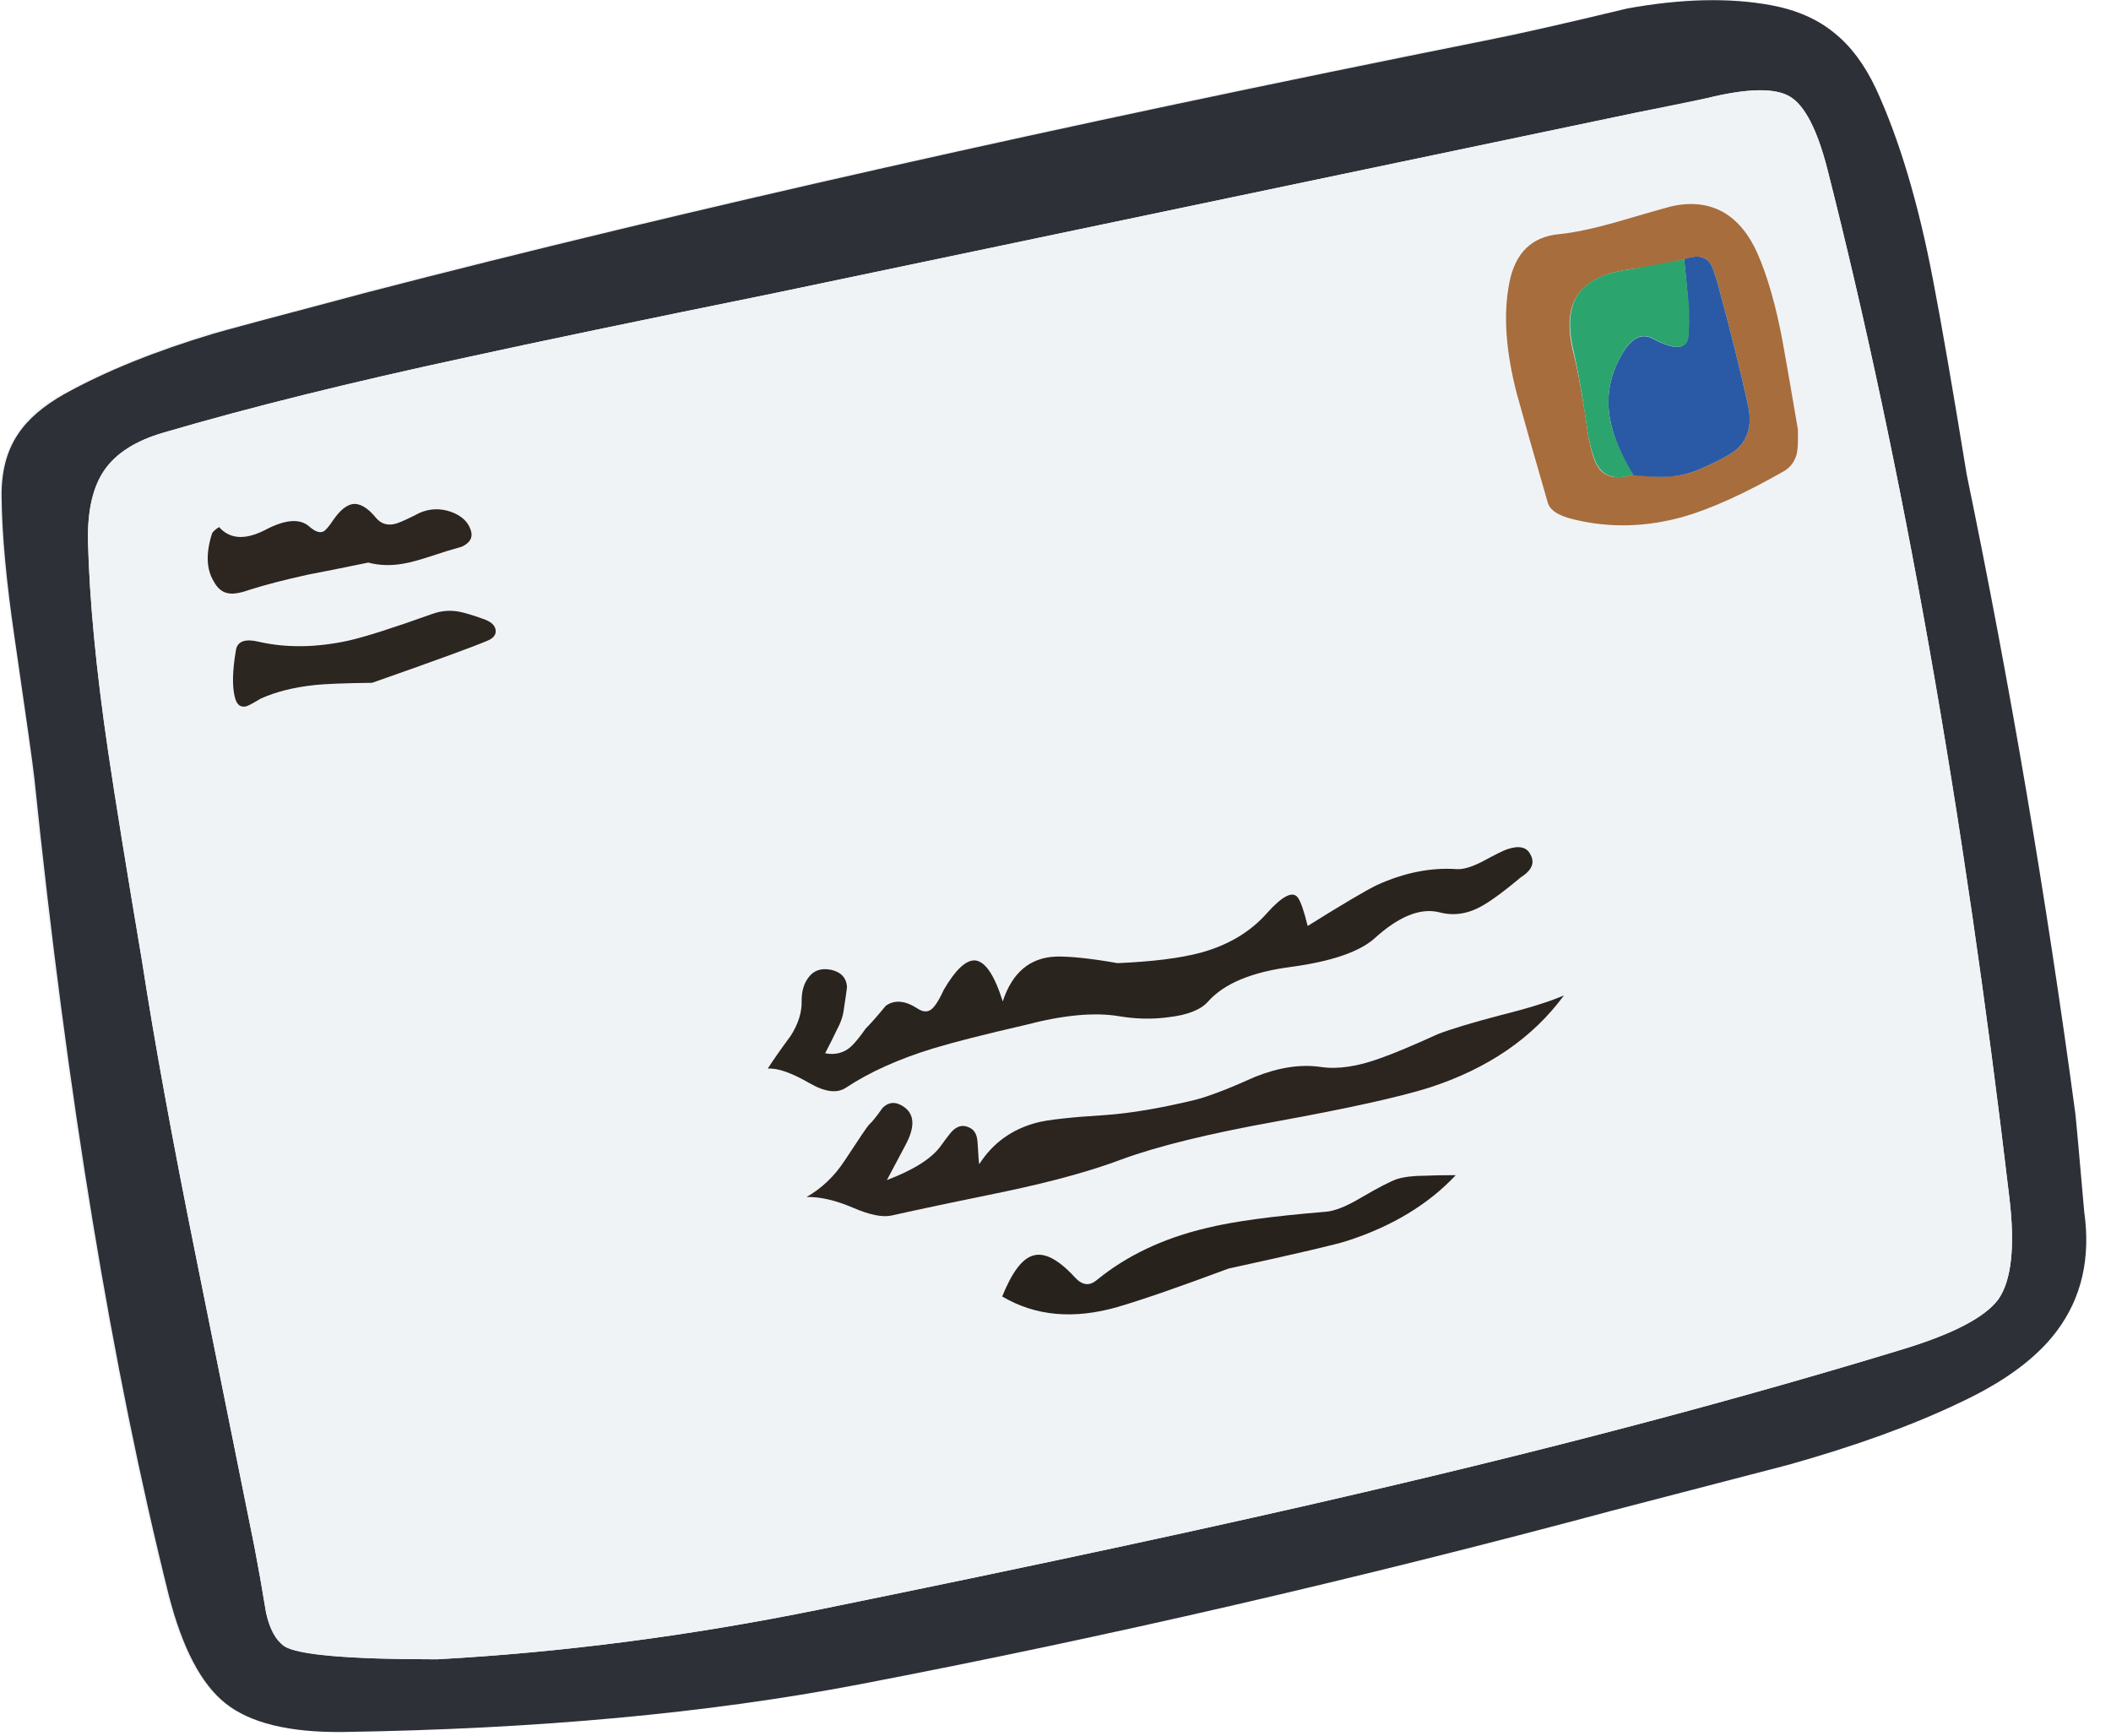
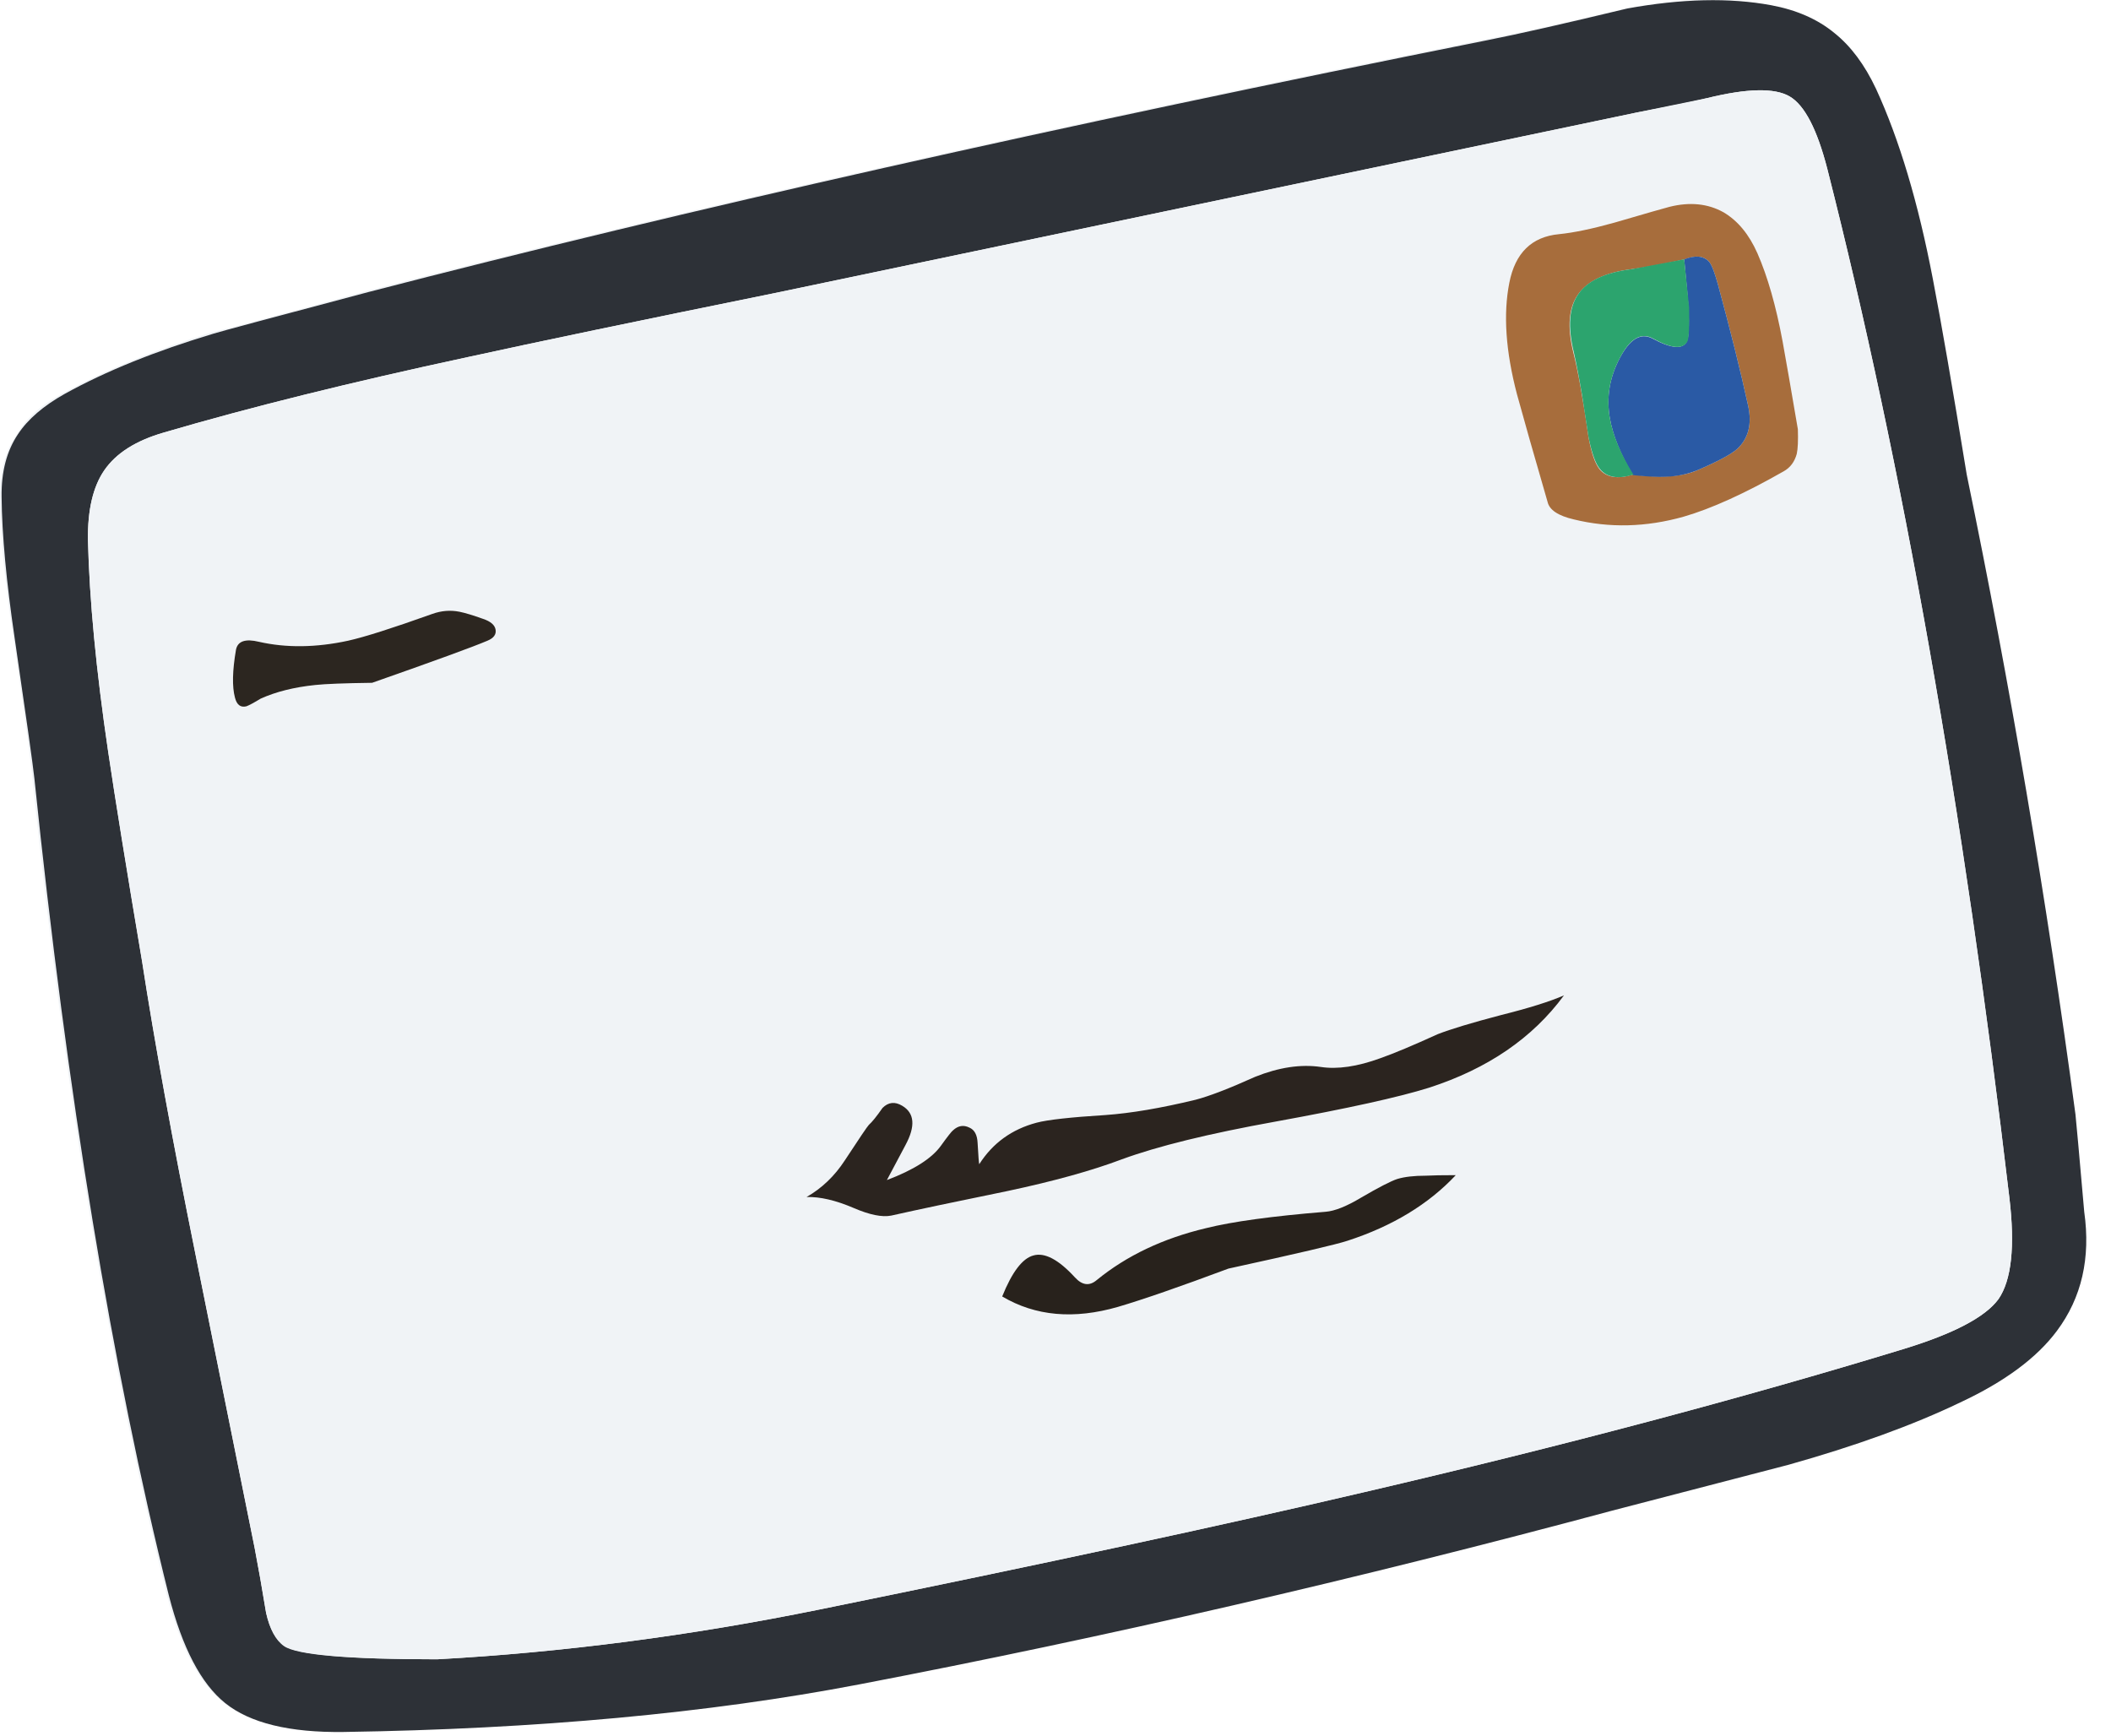
<svg xmlns="http://www.w3.org/2000/svg" xmlns:xlink="http://www.w3.org/1999/xlink" width="62" height="51" preserveAspectRatio="none">
  <defs>
    <path id="a" fill="#F0F3F6" d="M47.75.25q-2.75.65-4.1.9-18.95 3.8-32.9 7.4-4.2 1.15-4.5 1.2-2.6.8-4.4 1.8-.95.5-1.35 1.2-.5.7-.5 1.8 0 1.7.4 4.2.5 3.5.55 4.1 1.45 13.95 3.95 24 .6 2.3 1.65 3.15 1.1.85 3.5.85 8.5-.15 15.15-1.4 10.85-2.1 22.1-5.1 1.75-.45 5.2-1.35 2.95-.85 5-1.85 1.95-.9 2.85-2.1 1.1-1.45.8-3.5-.2-2.55-.25-2.85-1.3-9.55-3.2-18.8-.6-3.8-1-5.75-.65-3.35-1.65-5.55-.5-1.05-1.25-1.65-.7-.6-1.85-.8-1.8-.35-4.2.1" />
    <path id="b" fill="#2D3137" d="M716.35 288.5q-1.55-3.3-3.8-5.1-2.3-1.9-5.8-2.55-5.7-1.05-13.15.3-8.5 2.05-12.8 2.9-59 11.8-102.4 23.05-13.2 3.5-14.15 3.8-8 2.4-13.6 5.5-2.95 1.65-4.3 3.7-1.55 2.3-1.5 5.75.05 5.15 1.2 12.95 1.6 10.95 1.8 12.8 4.5 43.55 12.3 74.75 1.85 7.2 5.15 9.85 3.4 2.75 10.85 2.65 26.5-.4 47.15-4.35 33.9-6.5 68.9-15.9 5.4-1.4 16.15-4.2 9.25-2.6 15.7-5.7 6.1-2.85 8.85-6.55 3.4-4.55 2.5-10.9-.7-8-.8-8.9-4-29.75-9.95-58.55-1.95-11.95-3.1-17.9-2-10.45-5.2-17.4m-21.8 2.15q4.8-.9 6.35-1.3 5.5-1.35 7.55-.15t3.45 6.65q10.35 40.75 16.65 94.1.8 6.7-1 9.3-1.8 2.45-8.65 4.55-22.1 6.75-49.35 13.1-19.2 4.5-49.9 10.75-17.7 3.6-34.95 4.55-12.25 0-14-1.25-1.15-.8-1.65-3-.55-3.35-1.05-5.95-3.6-17.85-5.4-26.8-3.2-15.85-4.9-26.85-2.15-12.75-3.1-19.2-1.65-11.15-1.85-19.35-.05-4.15 1.5-6.4 1.6-2.35 5.45-3.45 11.75-3.45 27.8-6.9 9.35-2.05 28.05-5.85z" />
    <path id="c" fill="#F0F3F6" d="M711.9 295.85q-1.4-5.45-3.45-6.65t-7.55.15q-4.2.85-6.35 1.3l-79 16.55q-18.7 3.8-28.05 5.85-16.05 3.45-27.8 6.9-3.8 1.1-5.45 3.45-1.55 2.25-1.5 6.35.2 8.2 1.85 19.4.95 6.4 3.1 19.15 1.7 11.05 4.9 26.9 1.8 8.95 5.4 26.8.5 2.6 1.05 5.95.5 2.25 1.65 3.05 1.75 1.2 14 1.2 17.25-.95 34.95-4.55 30.7-6.25 49.9-10.75 27.25-6.35 49.35-13.1 6.85-2.1 8.65-4.55 1.8-2.6 1-9.3-6.3-53.35-16.65-94.1m-6.4 7.7q1.4 3.2 2.3 8.05.5 2.75 1.4 8.05.05 1.55-.1 2.25-.3 1.1-1.2 1.6-5.35 3.05-9.15 4.15-5.15 1.45-10.05.25-2.2-.5-2.4-1.6-1.9-6.55-2.8-9.85-1.55-5.9-.7-10.2.8-4.1 4.55-4.45 2-.2 5.05-1.05 4.45-1.3 5.05-1.45 2.8-.7 4.95.5 1.95 1.15 3.1 3.75m-34.8 57.8q3.75-1.75 7.3-1.5.85.05 2.25-.65 1.9-.95 2.3-1.1 1.7-.6 2.2.5.6 1.1-.9 2.05-2.15 1.8-3.35 2.5-2.05 1.25-4.1.7-2.6-.65-5.95 2.4-2.1 1.85-7.65 2.6-5.35.7-7.55 3.15-1.05 1.15-3.65 1.45-2.25.3-4.55-.1-2.05-.35-4.4-.05-1.65.2-4.15.85-5.6 1.3-8.4 2.15-4.75 1.4-8 3.55-1.2.85-3.3-.35-2.55-1.45-3.85-1.35.65-1.1 2.05-3.05 1.1-1.65 1.05-3.2 0-1.25.6-2.05.7-1 2.05-.75 1.4.25 1.5 1.5 0 .2-.3 2.2-.2 1.3-1.7 3.95 1.4.25 2.35-.6.55-.5 1.35-1.7.65-.65 1.85-2.05 1.15-.85 2.85.25.95.6 1.55-.15.35-.45.85-1.55 1.65-2.75 2.9-2.7 1.4.1 2.55 3.75 1.3-4 4.85-4.1 1.95-.05 5.65.6 4.8-.2 7.6-.95 3.8-1.05 6.05-3.6 2.15-2.4 2.85-1.5.4.55.9 2.65 4.8-3 6.35-3.75m-16.6 19.6q.15-.05 5.45-2.05 3.3-1.3 6-.9 2.3.35 5.45-.8 1.85-.65 5.3-2.25 1.8-.7 5.75-1.7 3.85-.95 5.8-1.8-4.45 5.95-12.4 8.4-4.15 1.35-14 3.15-9.2 1.65-14.1 3.45-4.15 1.55-10.45 2.9-7.1 1.4-10.65 2.2-1.25.3-3.45-.65-2.45-1.05-4.25-1 2.05-1.2 3.45-3.35 1.9-2.95 2.2-3.25.45-.4 1.25-1.55.85-.85 1.8-.25 1.65 1.05.35 3.65l-1.75 3.2q3.7-1.4 4.95-3.15.85-1.2 1.1-1.45.7-.6 1.5-.25.7.35.75 1.45.1 1.75.15 1.9 1.85-2.85 5.25-3.75 1.4-.4 6.3-.75 3.95-.3 8.25-1.4m.95 11.8q3.6-.9 10.95-1.5 1.25-.1 3.25-1.3 2.4-1.4 3.3-1.7 1-.3 2.6-.3.95-.05 2.75-.05-3.75 4.05-9.9 6.05-1.35.45-10.9 2.5-6.7 2.5-10.1 3.5-6.05 1.75-10.6-.95 1.35-3.35 2.85-3.75 1.55-.45 3.8 2 .55.65 1 .65.45.05 1-.4 4.1-3.35 10-4.75m-89.5-58.15q-.8-.15-1.3-1.05-1-1.65-.15-4.35.1-.25.65-.6 1.45 1.65 4.15.25 2.8-1.45 4.1-.3.8.7 1.3.45.3-.15.95-1.05.9-1.3 1.75-1.45.95-.15 2.1 1.25.75.9 1.95.5.7-.25 2.05-.95 1.45-.6 2.85-.1 1.4.45 1.8 1.55t-.8 1.65q-1.6.45-2.3.65-2 .7-3.05.9-1.7.3-3.2-.1-3.65.75-5.5 1.1-3.2.7-5.4 1.4-1.25.4-1.95.25m.7 9.65q-.45-1.65.1-4.45.2-1.1 2.1-.7 3.7.85 8.1-.1 2.4-.5 7.75-2.45 1.25-.4 2.45-.2.05 0 2.15.65 1.05.35 1.15 1t-.75 1q-2 .85-10.55 3.85-3.75.05-5.2.2-2.85.3-4.95 1.3-.9.55-1.35.65-.75.2-1-.75" />
    <path id="d" fill="#A76D3C" d="M705.5 303.55q-1.15-2.6-3.1-3.75-2.15-1.2-4.95-.5-.6.15-5.05 1.45-3.05.85-5.05 1.05-3.75.35-4.55 4.45-.85 4.3.7 10.2.9 3.3 2.8 9.85.25 1.1 2.4 1.6 4.9 1.2 10.05-.25 3.8-1.1 9.15-4.15.9-.5 1.2-1.6.15-.7.1-2.25-.9-5.3-1.4-8.05-.9-4.85-2.3-8.05m-4.4.8q.35.45.8 2.1 1.7 6.25 2.75 11.05.55 2.5-1 3.95-.85.75-3.65 1.95-2.05.9-5.9.4-2.1.65-3.05-.5-.6-.75-1-2.9-.75-5.25-1.4-7.8-.85-3.5.45-5.3 1.3-1.85 4.9-2.3 1.65-.2 4.85-.9 1.5-.6 2.25.25" />
-     <path id="e" fill="#2A241E" d="M670.45 366.25q3.35-3.05 5.95-2.4 2.05.55 4.1-.7 1.2-.7 3.35-2.5 1.5-.95.9-2.05-.5-1.1-2.2-.5-.45.15-2.3 1.15-1.4.7-2.25.65-3.55-.25-7.3 1.45-1.55.75-6.35 3.75-.5-2.05-.9-2.6-.7-.95-2.85 1.45-2.25 2.55-6.05 3.6-2.85.75-7.6.95-3.7-.65-5.65-.6-3.55.15-4.85 4.1-1.15-3.65-2.55-3.75-1.25-.05-2.85 2.7-.5 1.1-.9 1.55-.6.75-1.5.15-1.7-1.1-2.9-.25-1.15 1.4-1.85 2.1-.8 1.15-1.35 1.65-.95.85-2.35.6.7-1.35 1-2 .6-1.1.7-1.95.3-1.95.3-2.15-.1-1.25-1.5-1.55-1.35-.25-2.05.75-.6.8-.6 2.1.05 1.55-1 3.2-1.4 1.9-2.1 3 1.35-.1 3.85 1.35 2.1 1.2 3.3.4 3.25-2.15 8-3.6 2.8-.85 8.45-2.15 5.15-1.35 8.5-.8 2.35.4 4.55.1 2.65-.3 3.65-1.45 2.2-2.45 7.55-3.15 5.55-.75 7.65-2.6" />
    <path id="f" fill="#2B241F" d="M661.4 383q9.9-1.8 14.05-3.1 8.05-2.6 12.35-8.45-1.95.85-5.75 1.8-4 1.05-5.8 1.75-3.4 1.55-5.25 2.2-3.15 1.15-5.45.8-2.75-.4-6 .9-3.55 1.6-5.45 2.1-4.75 1.15-8.25 1.4-4.8.3-6.3.7-3.4.9-5.25 3.8-.05-.15-.15-1.95-.05-1.1-.75-1.4-.8-.4-1.5.25-.2.15-1.1 1.4-1.25 1.75-4.95 3.15l1.7-3.2q1.4-2.6-.3-3.6-1-.6-1.8.2-.8 1.15-1.25 1.55-.2.2-2.2 3.25-1.4 2.15-3.5 3.35 1.85-.05 4.3 1 2.2.95 3.45.7 3.55-.8 10.65-2.25 6.35-1.35 10.45-2.9 4.9-1.8 14.05-3.45" />
    <path id="g" fill="#28221C" d="M677.9 387.9q-1.8 0-2.75.05-1.6 0-2.6.3-.9.3-3.3 1.7-2 1.2-3.25 1.3-7.35.6-10.95 1.5-5.9 1.4-10 4.75-1 .85-2-.25-2.25-2.45-3.8-2-1.5.4-2.85 3.75 4.55 2.7 10.6.95 3.4-1 10.1-3.5 9.4-2.05 10.9-2.55 6.15-2 9.9-6" />
-     <path id="h" fill="#2C2520" d="M564.75 328.6q-.55.35-.65.6-.85 2.7.15 4.35.5.95 1.3 1.1.7.15 1.95-.3 2.2-.7 5.4-1.4 1.85-.35 5.5-1.1 1.5.4 3.2.1.95-.15 3.05-.85.7-.25 2.3-.7 1.2-.55.8-1.6-.4-1.1-1.8-1.6-1.45-.5-2.85.1-1.35.7-2.05.95-1.2.4-1.95-.5-1.15-1.4-2.15-1.25-.85.15-1.75 1.45-.6.9-.9 1.05-.5.25-1.3-.45-1.3-1.15-4.1.35-2.7 1.35-4.15-.3" />
    <path id="i" fill="#2C2620" d="M566.3 339.8q-.5 2.9-.1 4.4.25 1 1.05.8.4-.15 1.3-.7 2.1-.95 5-1.25 1.4-.15 5.2-.2 8.55-3 10.55-3.85.85-.35.75-1t-1.15-1q-1.4-.5-2.15-.65-1.25-.25-2.5.2-5.45 1.95-7.7 2.45-4.4.95-8.15.1-1.85-.45-2.1.7" />
    <path id="j" fill="#2A5AA5" d="M701.9 306.45q-.45-1.65-.8-2.1-.75-.85-2.3-.25.35 3.6.4 4.45.1 2.55-.15 3.05-.55 1.15-3.15-.25-1.6-.85-3 1.8t-.9 5.5q.4 2.3 2.1 5.2 2 .2 2.95.15 1.6-.05 2.95-.6 2.8-1.2 3.65-1.95 1.55-1.45 1-3.95-1.05-4.8-2.75-11.05" />
    <path id="k" fill="#2CA46E" d="m699.25 308.5-.45-4.4-4.8.9q-3.65.45-4.9 2.3-1.25 1.8-.4 5.3.35 1.55.75 3.9l.6 3.9q.45 2.2 1.05 2.9.95 1.15 3.05.5-1.75-2.85-2.15-5.15-.5-2.85.9-5.5 1.4-2.7 3.05-1.8 2.55 1.4 3.15.25.2-.45.15-3.1" />
  </defs>
  <use xlink:href="#a" />
  <use xlink:href="#b" transform="matrix(.321 0 0 .321 -174.85 -90)" />
  <use xlink:href="#c" transform="matrix(.321 0 0 .321 -174.85 -90)" />
  <use xlink:href="#d" transform="matrix(.321 0 0 .321 -174.85 -90)" />
  <use xlink:href="#e" transform="matrix(.321 0 0 .321 -174.85 -90)" />
  <use xlink:href="#f" transform="matrix(.321 0 0 .321 -174.85 -90)" />
  <use xlink:href="#g" transform="matrix(.321 0 0 .321 -174.85 -90)" />
  <use xlink:href="#h" transform="matrix(.321 0 0 .321 -174.85 -90)" />
  <use xlink:href="#i" transform="matrix(.321 0 0 .321 -174.85 -90)" />
  <use xlink:href="#j" transform="matrix(.321 0 0 .321 -174.85 -90)" />
  <use xlink:href="#k" transform="matrix(.321 0 0 .321 -174.85 -90)" />
</svg>